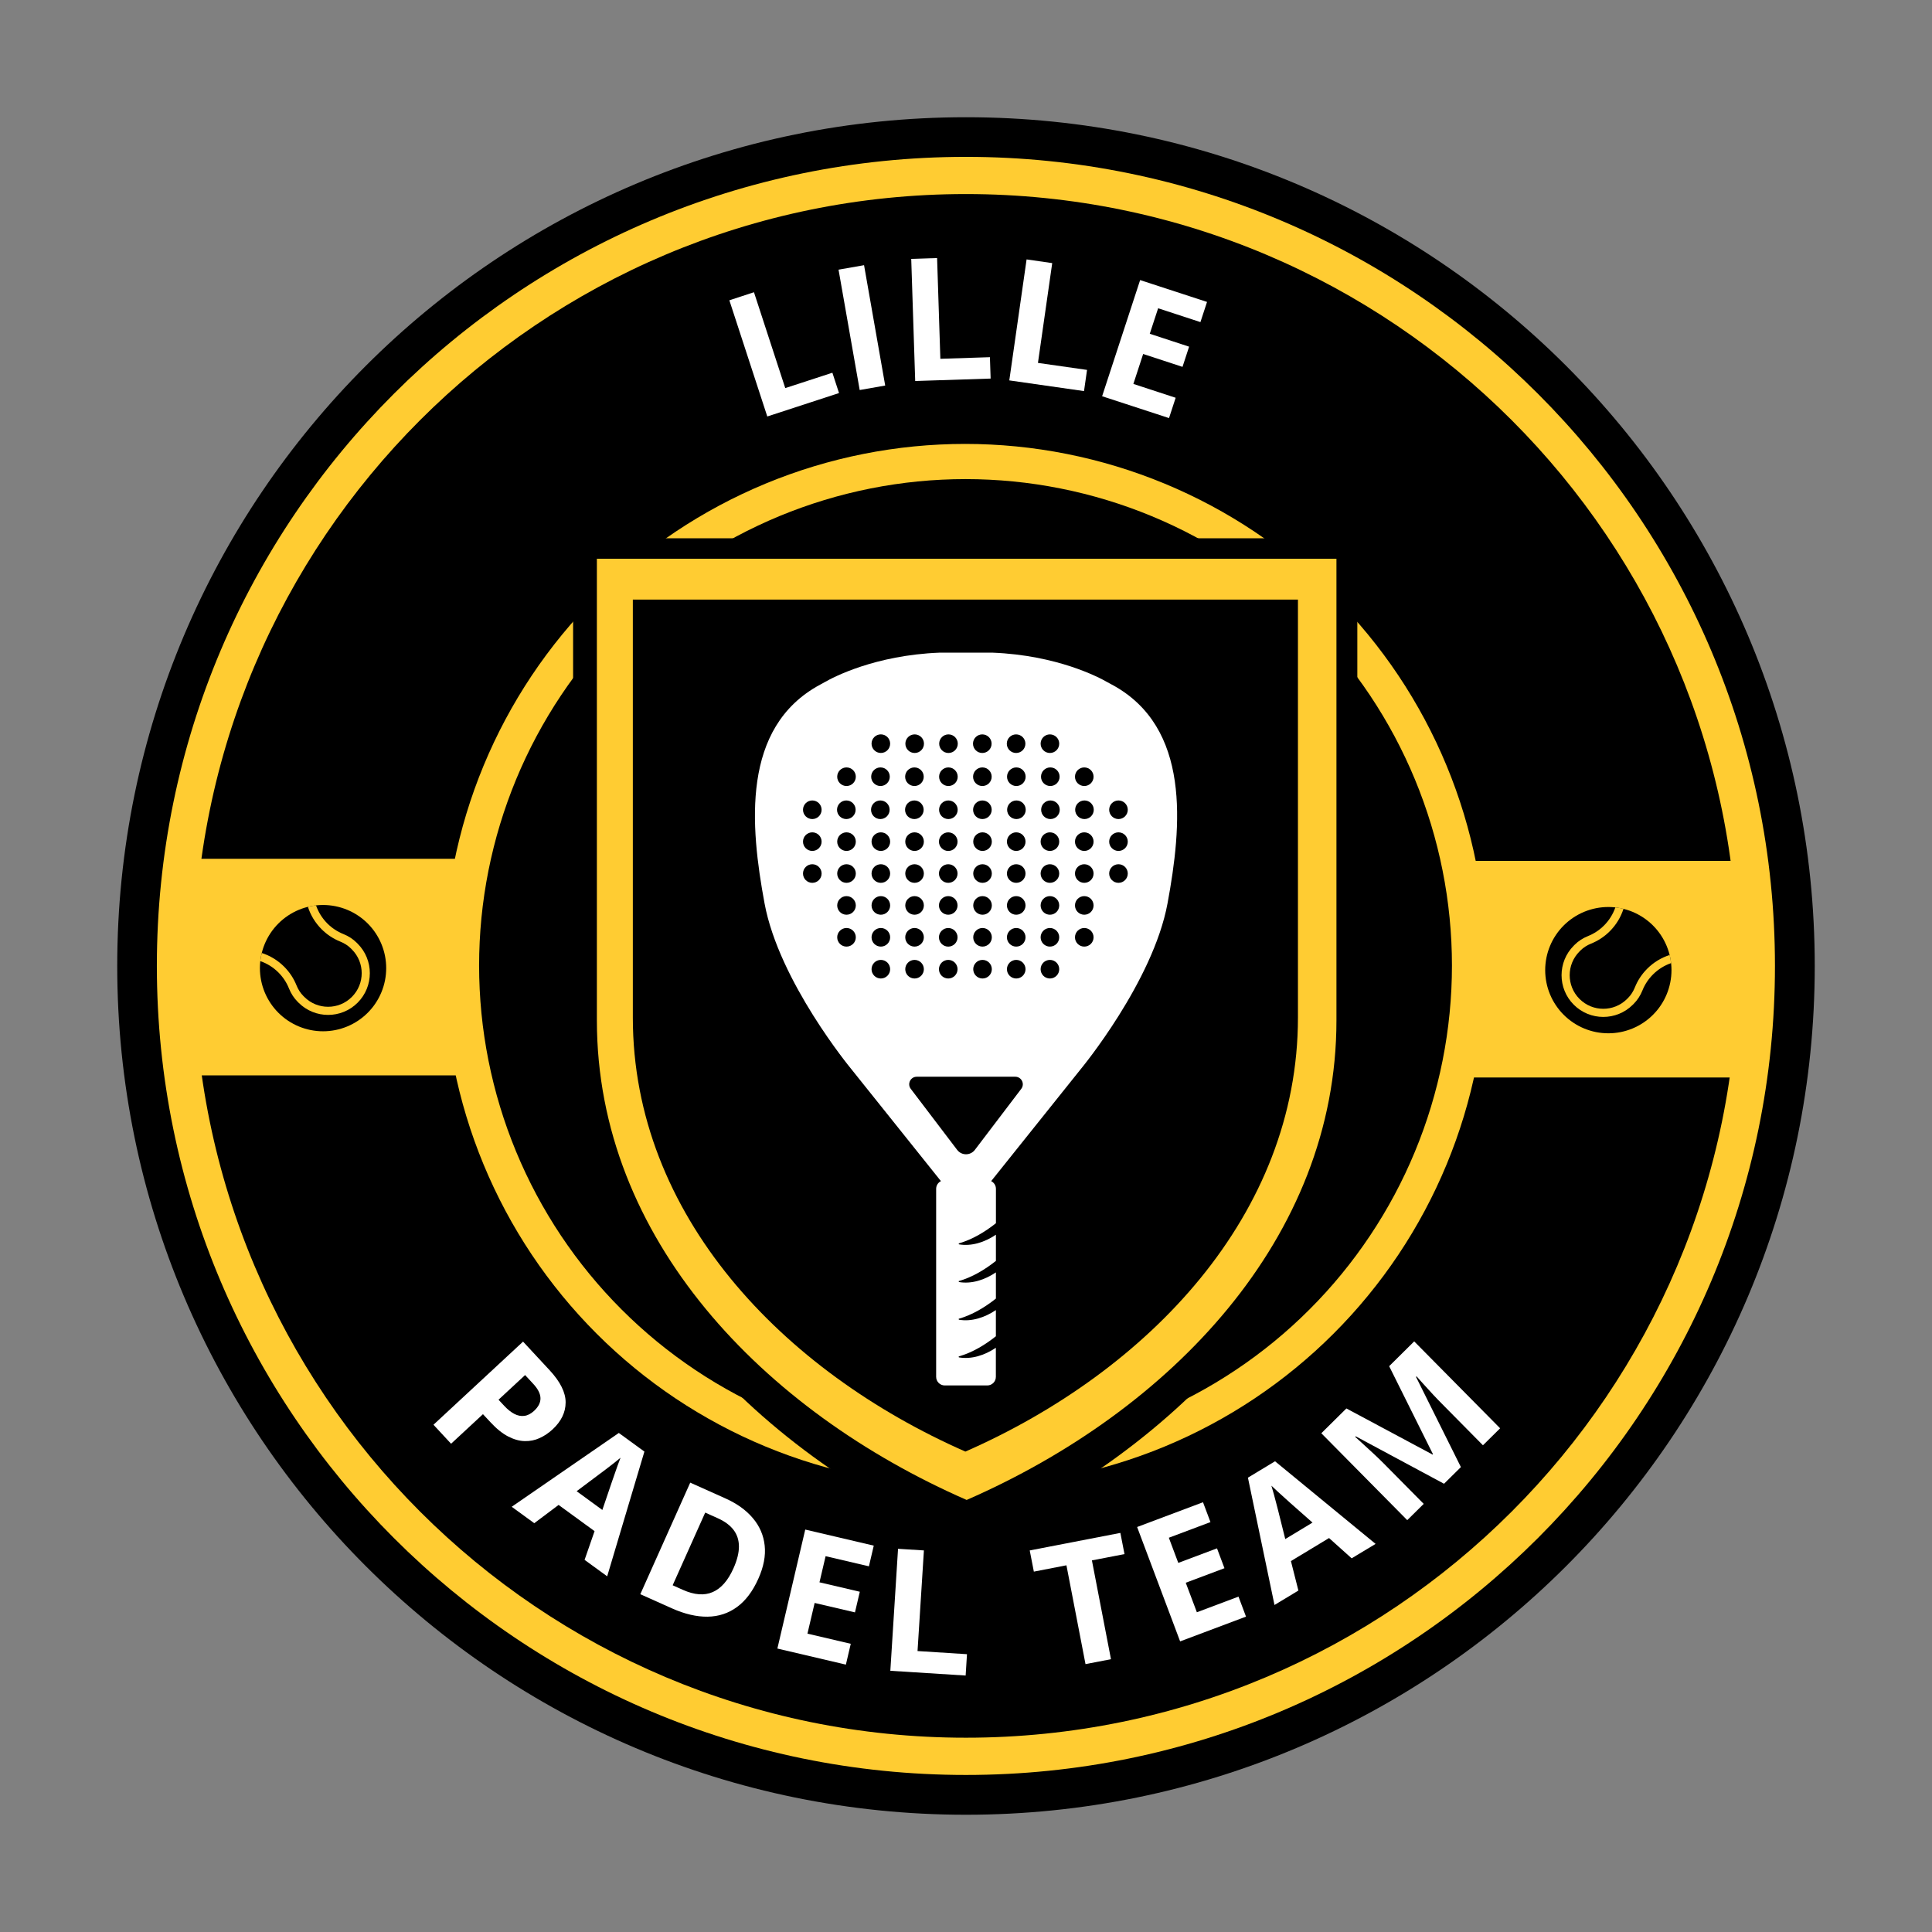
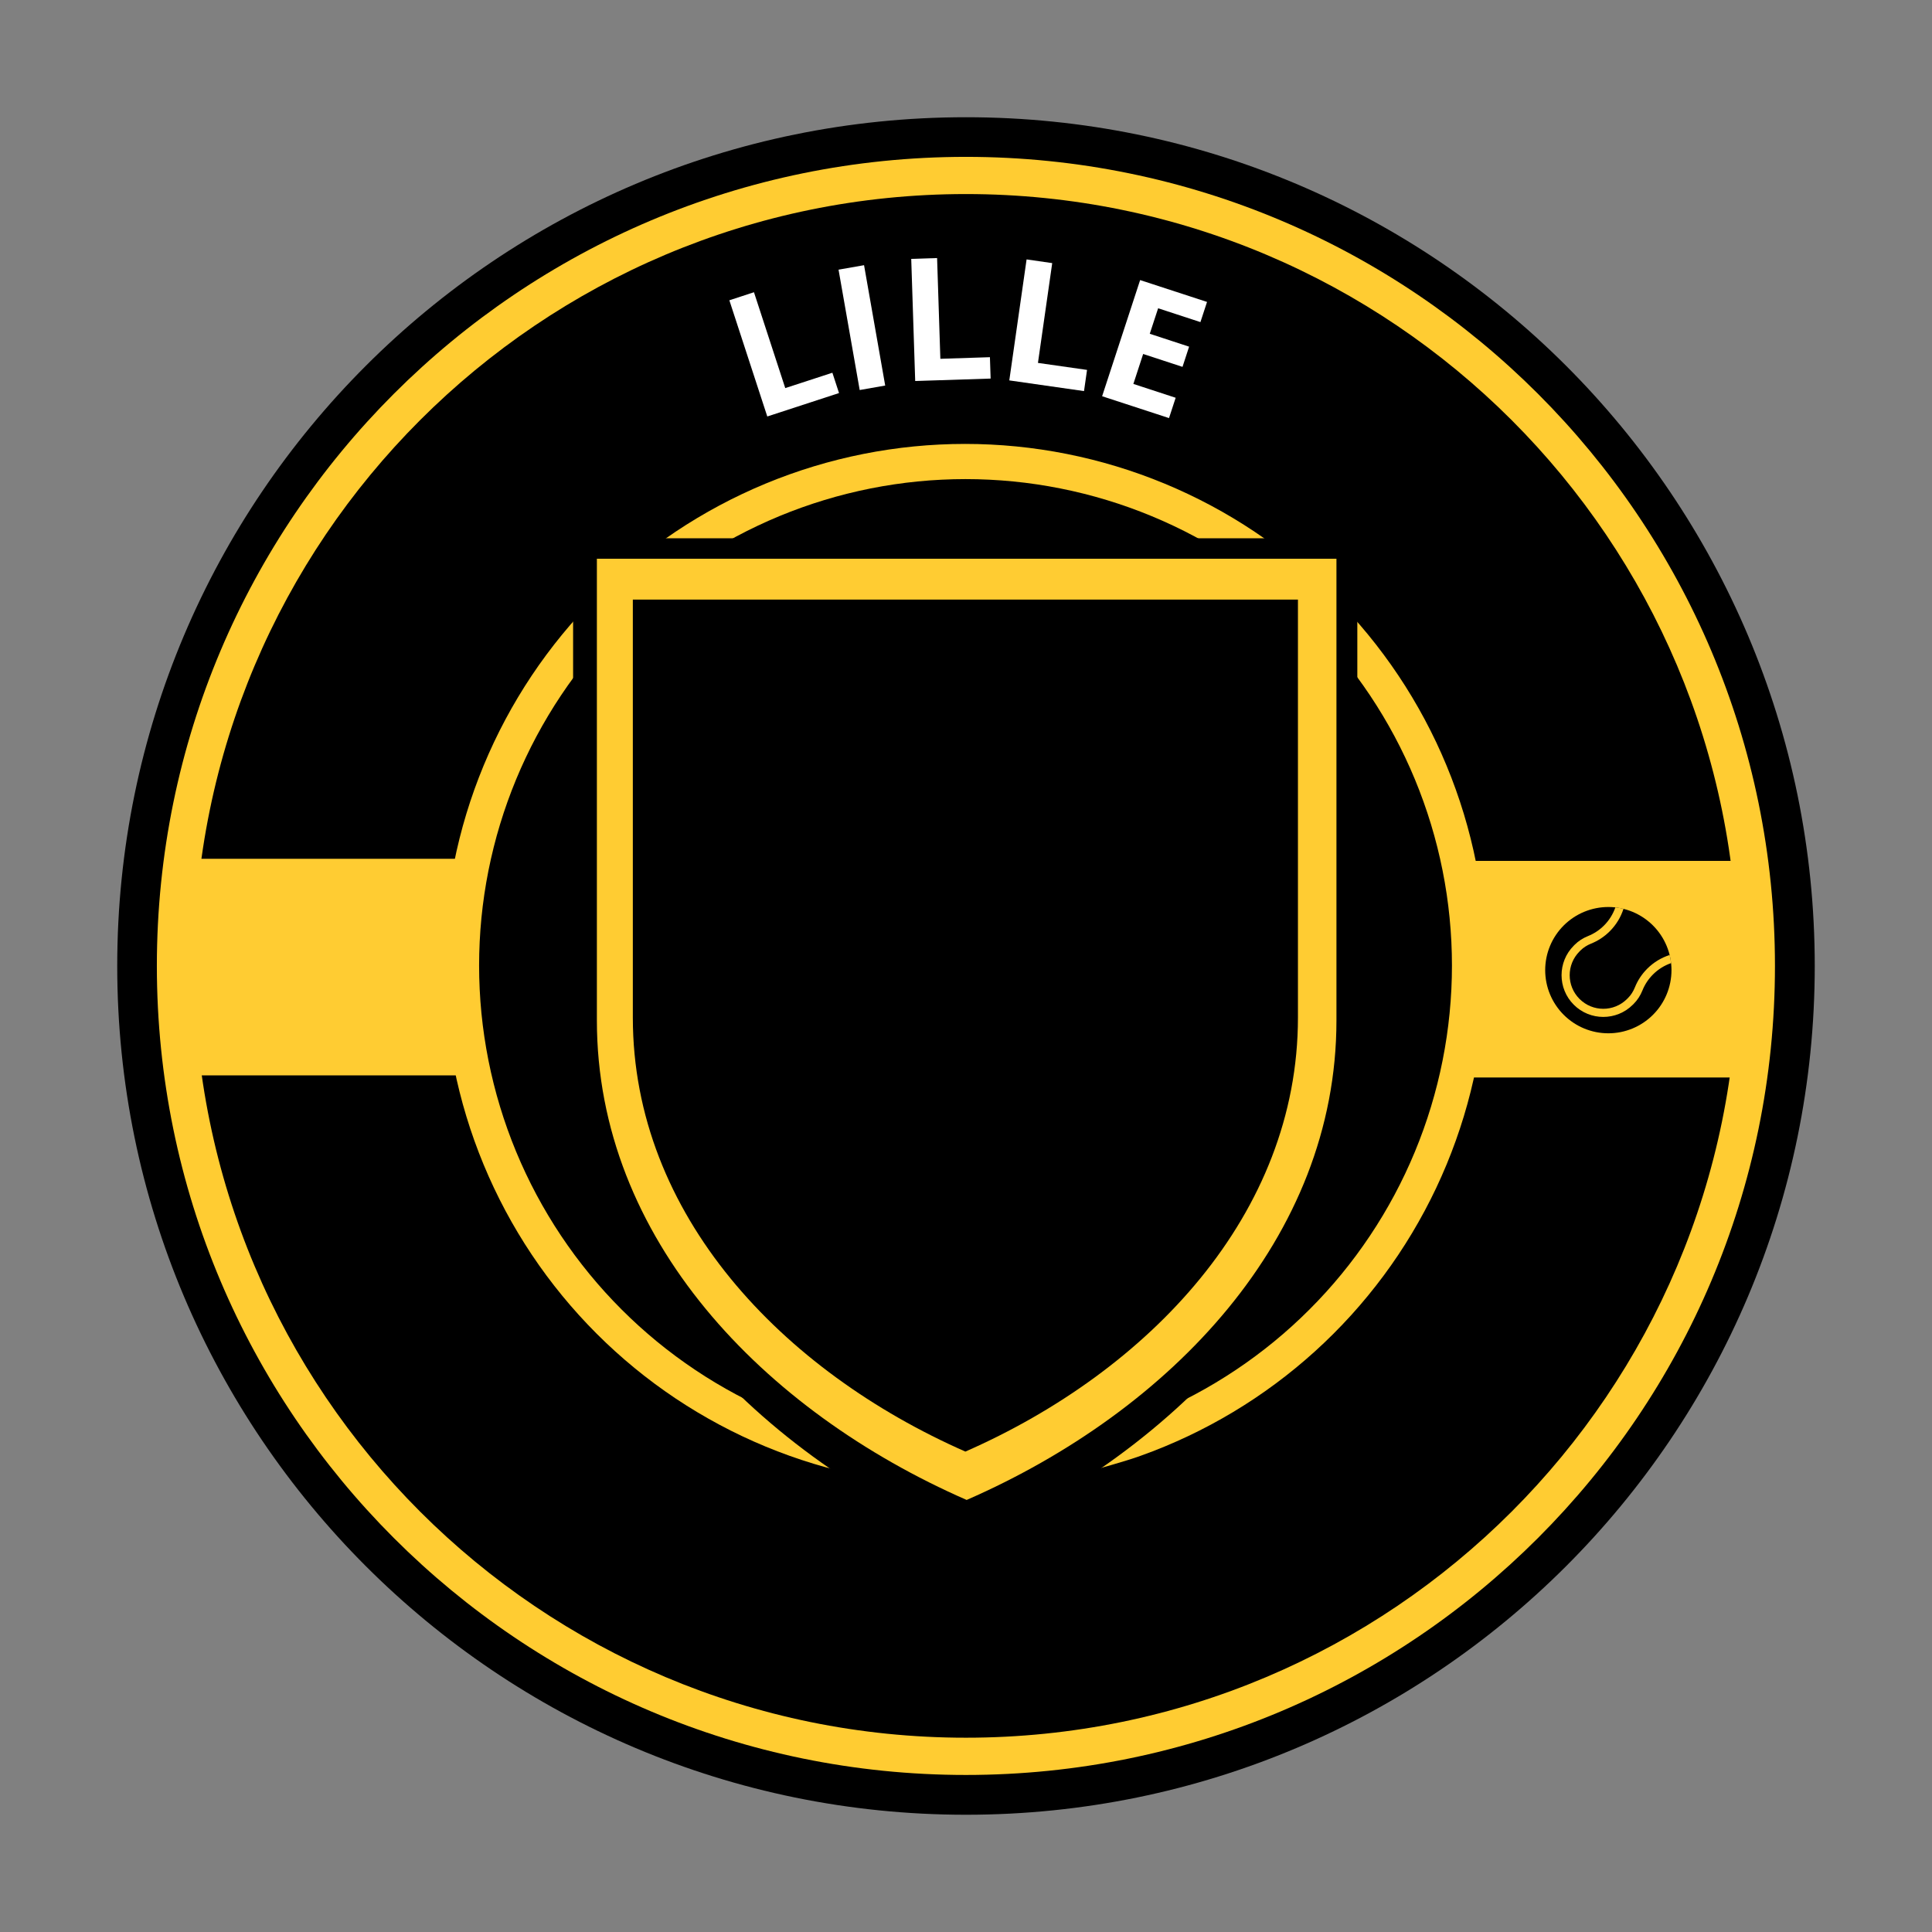
<svg xmlns="http://www.w3.org/2000/svg" width="1024" zoomAndPan="magnify" viewBox="0 0 768 768" height="1024" preserveAspectRatio="xMidYMid meet" version="1.2">
  <rect x="0" y="0" width="768" height="768" fill="#808080" stroke="none" />
  <defs>
    <clipPath id="65a52e2b65">
      <path d="M 46.602 46.602 L 721.602 46.602 L 721.602 721.602 L 46.602 721.602 Z M 46.602 46.602 " />
    </clipPath>
    <clipPath id="3f78a1b8ac">
      <path d="M 227.812 213.594 L 539.559 213.594 L 539.559 614 L 227.812 614 Z M 227.812 213.594 " />
    </clipPath>
    <clipPath id="f203888496">
      <path d="M 237.27 222 L 531.254 222 L 531.254 596.625 L 237.27 596.625 Z M 237.27 222 " />
    </clipPath>
    <clipPath id="cefb369ad4">
      <path d="M 251.562 238.008 L 515.953 238.008 L 515.953 577.367 L 251.562 577.367 Z M 251.562 238.008 " />
    </clipPath>
    <clipPath id="655efcf9e2">
      <path d="M 71.602 341.379 L 185.711 341.379 L 185.711 427.473 L 71.602 427.473 Z M 71.602 341.379 " />
    </clipPath>
    <clipPath id="8a7c4476d0">
      <path d="M 0.602 0.379 L 114.711 0.379 L 114.711 86.473 L 0.602 86.473 Z M 0.602 0.379 " />
    </clipPath>
    <clipPath id="dbb698b57d">
      <rect x="0" width="115" y="0" height="87" />
    </clipPath>
    <clipPath id="63ec40188f">
      <path d="M 582.289 342.23 L 696.398 342.23 L 696.398 428.328 L 582.289 428.328 Z M 582.289 342.23 " />
    </clipPath>
    <clipPath id="f70b15799f">
      <path d="M 0.289 0.23 L 114.398 0.23 L 114.398 86.328 L 0.289 86.328 Z M 0.289 0.23 " />
    </clipPath>
    <clipPath id="4a1b0181e6">
      <rect x="0" width="115" y="0" height="87" />
    </clipPath>
    <clipPath id="5f45a8f3a0">
-       <path d="M 300 259.234 L 468 259.234 L 468 550.984 L 300 550.984 Z M 300 259.234 " />
-     </clipPath>
+       </clipPath>
    <clipPath id="a309e404c4">
      <path d="M 614.238 360.547 L 664.488 360.547 L 664.488 410.797 L 614.238 410.797 Z M 614.238 360.547 " />
    </clipPath>
    <clipPath id="b77c7f88f4">
      <path d="M 0.238 0.547 L 50.441 0.547 L 50.441 50.797 L 0.238 50.797 Z M 0.238 0.547 " />
    </clipPath>
    <clipPath id="0fb14cbafc">
      <path d="M 6 0.547 L 50.441 0.547 L 50.441 45 L 6 45 Z M 6 0.547 " />
    </clipPath>
    <clipPath id="e4aa2fb8cd">
      <rect x="0" width="51" y="0" height="51" />
    </clipPath>
    <clipPath id="6ee5a623b7">
      <path d="M 103.316 359.699 L 153.566 359.699 L 153.566 409.949 L 103.316 409.949 Z M 103.316 359.699 " />
    </clipPath>
    <clipPath id="0b2bafa0f8">
      <path d="M 0.316 0.746 L 50.566 0.746 L 50.566 50.949 L 0.316 50.949 Z M 0.316 0.746 " />
    </clipPath>
    <clipPath id="ef1ae66da5">
      <path d="M 0.316 0.746 L 45 0.746 L 45 45 L 0.316 45 Z M 0.316 0.746 " />
    </clipPath>
    <clipPath id="db45ce2b73">
      <rect x="0" width="51" y="0" height="51" />
    </clipPath>
    <clipPath id="26575c1c78">
      <rect x="0" width="216" y="0" height="111" />
    </clipPath>
    <clipPath id="10f939b150">
-       <rect x="0" width="463" y="0" height="176" />
-     </clipPath>
+       </clipPath>
  </defs>
  <g id="47d9514a8c">
    <g clip-rule="nonzero" clip-path="url(#65a52e2b65)">
      <path style=" stroke:none;fill-rule:nonzero;fill:#000000;fill-opacity:1;" d="M 383.996 46.602 C 197.652 46.602 46.602 197.652 46.602 383.996 C 46.602 570.328 197.652 721.391 383.996 721.391 C 570.328 721.391 721.391 570.328 721.391 383.996 C 721.391 197.652 570.328 46.602 383.996 46.602 " />
    </g>
    <path style=" stroke:none;fill-rule:nonzero;fill:#ffcc32;fill-opacity:1;" d="M 383.965 62.355 C 206.348 62.355 62.355 206.348 62.355 383.965 C 62.355 561.582 206.348 705.574 383.965 705.574 C 561.582 705.574 705.574 561.582 705.574 383.965 C 705.574 206.348 561.582 62.355 383.965 62.355 " />
    <path style=" stroke:none;fill-rule:nonzero;fill:#000000;fill-opacity:1;" d="M 383.953 77.141 C 214.508 77.141 77.141 214.508 77.141 383.953 C 77.141 553.402 214.508 690.766 383.953 690.766 C 553.402 690.766 690.766 553.402 690.766 383.953 C 690.766 214.508 553.402 77.141 383.953 77.141 " />
-     <path style=" stroke:none;fill-rule:nonzero;fill:#ffcc32;fill-opacity:1;" d="M 383.637 176.465 C 380.246 176.465 376.855 176.547 373.469 176.715 C 370.082 176.879 366.703 177.129 363.328 177.461 C 359.953 177.793 356.59 178.207 353.238 178.707 C 349.883 179.203 346.543 179.781 343.219 180.445 C 339.895 181.105 336.586 181.848 333.297 182.672 C 330.008 183.496 326.742 184.398 323.496 185.383 C 320.254 186.367 317.035 187.434 313.84 188.574 C 310.648 189.715 307.488 190.938 304.355 192.234 C 301.223 193.531 298.121 194.906 295.059 196.355 C 291.992 197.805 288.965 199.328 285.977 200.926 C 282.984 202.523 280.035 204.195 277.129 205.938 C 274.219 207.68 271.355 209.496 268.535 211.379 C 265.719 213.262 262.945 215.215 260.223 217.234 C 257.5 219.254 254.828 221.34 252.207 223.488 C 249.586 225.641 247.02 227.855 244.508 230.133 C 241.996 232.406 239.539 234.746 237.145 237.145 C 234.746 239.539 232.406 241.996 230.133 244.508 C 227.855 247.02 225.641 249.586 223.488 252.207 C 221.34 254.828 219.254 257.5 217.234 260.223 C 215.215 262.945 213.262 265.719 211.379 268.535 C 209.496 271.355 207.68 274.219 205.938 277.129 C 204.195 280.035 202.523 282.984 200.926 285.977 C 199.328 288.965 197.805 291.992 196.355 295.059 C 194.906 298.125 193.531 301.223 192.234 304.355 C 190.938 307.488 189.715 310.648 188.574 313.84 C 187.43 317.035 186.367 320.254 185.383 323.496 C 184.398 326.742 183.496 330.008 182.672 333.297 C 181.848 336.586 181.105 339.895 180.445 343.219 C 179.781 346.543 179.203 349.883 178.707 353.238 C 178.207 356.59 177.793 359.953 177.461 363.328 C 177.129 366.703 176.879 370.082 176.715 373.469 C 176.547 376.855 176.465 380.246 176.465 383.637 C 176.465 387.027 176.547 390.414 176.715 393.801 C 176.879 397.188 177.129 400.566 177.461 403.941 C 177.793 407.316 178.207 410.68 178.707 414.035 C 179.203 417.387 179.781 420.727 180.445 424.055 C 181.105 427.379 181.848 430.684 182.672 433.973 C 183.496 437.262 184.398 440.531 185.383 443.773 C 186.367 447.02 187.43 450.238 188.574 453.43 C 189.715 456.621 190.938 459.785 192.234 462.918 C 193.531 466.051 194.906 469.148 196.355 472.215 C 197.805 475.277 199.328 478.305 200.926 481.297 C 202.523 484.285 204.195 487.234 205.938 490.145 C 207.68 493.051 209.496 495.914 211.379 498.734 C 213.262 501.555 215.215 504.324 217.234 507.047 C 219.254 509.77 221.34 512.441 223.488 515.062 C 225.641 517.684 227.855 520.25 230.133 522.766 C 232.406 525.277 234.746 527.73 237.145 530.129 C 239.539 532.527 241.996 534.863 244.508 537.141 C 247.02 539.418 249.586 541.629 252.207 543.781 C 254.828 545.934 257.5 548.02 260.223 550.039 C 262.945 552.059 265.719 554.008 268.535 555.895 C 271.355 557.777 274.219 559.59 277.129 561.332 C 280.035 563.074 282.984 564.746 285.977 566.344 C 288.965 567.941 291.992 569.469 295.059 570.918 C 298.121 572.367 301.223 573.738 304.355 575.039 C 307.488 576.336 310.648 577.555 313.84 578.695 C 317.035 579.84 320.254 580.902 323.496 581.887 C 326.742 582.871 330.008 583.773 333.297 584.598 C 336.586 585.422 339.895 586.164 343.219 586.828 C 346.543 587.488 349.883 588.066 353.238 588.566 C 356.59 589.062 359.953 589.477 363.328 589.809 C 366.703 590.141 370.082 590.391 373.469 590.559 C 376.855 590.723 380.246 590.809 383.637 590.809 C 387.027 590.809 390.414 590.723 393.801 590.559 C 397.188 590.391 400.566 590.141 403.941 589.809 C 407.316 589.477 410.68 589.062 414.035 588.566 C 417.387 588.066 420.727 587.488 424.051 586.828 C 427.379 586.164 430.684 585.422 433.973 584.598 C 437.262 583.773 440.531 582.871 443.773 581.887 C 447.02 580.902 450.238 579.84 453.43 578.695 C 456.621 577.555 459.785 576.336 462.918 575.039 C 466.051 573.738 469.148 572.367 472.215 570.918 C 475.277 569.469 478.305 567.941 481.297 566.344 C 484.285 564.746 487.234 563.074 490.145 561.332 C 493.051 559.59 495.914 557.777 498.734 555.895 C 501.555 554.008 504.324 552.059 507.047 550.039 C 509.77 548.02 512.441 545.934 515.062 543.781 C 517.684 541.629 520.25 539.418 522.766 537.141 C 525.277 534.863 527.73 532.527 530.129 530.129 C 532.527 527.73 534.863 525.277 537.141 522.766 C 539.418 520.25 541.629 517.684 543.781 515.062 C 545.934 512.441 548.02 509.77 550.039 507.047 C 552.059 504.324 554.008 501.555 555.895 498.734 C 557.777 495.914 559.59 493.051 561.332 490.145 C 563.074 487.234 564.746 484.285 566.344 481.297 C 567.941 478.305 569.469 475.277 570.918 472.215 C 572.367 469.148 573.738 466.051 575.039 462.918 C 576.336 459.785 577.555 456.621 578.695 453.43 C 579.84 450.238 580.902 447.02 581.887 443.773 C 582.871 440.531 583.773 437.262 584.598 433.973 C 585.422 430.684 586.164 427.379 586.828 424.055 C 587.488 420.727 588.066 417.387 588.566 414.035 C 589.062 410.68 589.477 407.316 589.809 403.941 C 590.141 400.566 590.391 397.188 590.559 393.801 C 590.723 390.414 590.809 387.027 590.809 383.637 C 590.809 380.246 590.723 376.855 590.559 373.469 C 590.391 370.082 590.141 366.703 589.809 363.328 C 589.477 359.953 589.062 356.59 588.566 353.238 C 588.066 349.883 587.488 346.543 586.828 343.219 C 586.164 339.895 585.422 336.586 584.598 333.297 C 583.773 330.008 582.871 326.742 581.887 323.496 C 580.902 320.254 579.84 317.035 578.695 313.84 C 577.555 310.648 576.336 307.488 575.035 304.355 C 573.738 301.223 572.367 298.121 570.918 295.059 C 569.465 291.992 567.941 288.965 566.344 285.977 C 564.746 282.984 563.074 280.035 561.332 277.129 C 559.59 274.219 557.777 271.355 555.891 268.535 C 554.008 265.719 552.059 262.945 550.035 260.223 C 548.016 257.5 545.934 254.828 543.781 252.207 C 541.629 249.586 539.418 247.02 537.141 244.508 C 534.863 241.996 532.523 239.539 530.129 237.145 C 527.73 234.746 525.277 232.406 522.762 230.133 C 520.25 227.855 517.684 225.641 515.062 223.488 C 512.441 221.34 509.77 219.254 507.047 217.234 C 504.324 215.215 501.555 213.262 498.734 211.379 C 495.914 209.496 493.051 207.68 490.145 205.938 C 487.234 204.195 484.285 202.523 481.297 200.926 C 478.305 199.328 475.277 197.805 472.211 196.355 C 469.148 194.906 466.047 193.531 462.918 192.234 C 459.785 190.938 456.621 189.715 453.43 188.574 C 450.238 187.43 447.02 186.367 443.773 185.383 C 440.531 184.398 437.262 183.496 433.973 182.672 C 430.684 181.848 427.379 181.105 424.051 180.445 C 420.727 179.781 417.387 179.203 414.035 178.707 C 410.68 178.207 407.316 177.793 403.941 177.461 C 400.566 177.129 397.188 176.879 393.801 176.715 C 390.414 176.547 387.027 176.465 383.637 176.465 " />
+     <path style=" stroke:none;fill-rule:nonzero;fill:#ffcc32;fill-opacity:1;" d="M 383.637 176.465 C 380.246 176.465 376.855 176.547 373.469 176.715 C 370.082 176.879 366.703 177.129 363.328 177.461 C 359.953 177.793 356.59 178.207 353.238 178.707 C 349.883 179.203 346.543 179.781 343.219 180.445 C 339.895 181.105 336.586 181.848 333.297 182.672 C 330.008 183.496 326.742 184.398 323.496 185.383 C 320.254 186.367 317.035 187.434 313.84 188.574 C 310.648 189.715 307.488 190.938 304.355 192.234 C 301.223 193.531 298.121 194.906 295.059 196.355 C 291.992 197.805 288.965 199.328 285.977 200.926 C 282.984 202.523 280.035 204.195 277.129 205.938 C 274.219 207.68 271.355 209.496 268.535 211.379 C 265.719 213.262 262.945 215.215 260.223 217.234 C 257.5 219.254 254.828 221.34 252.207 223.488 C 249.586 225.641 247.02 227.855 244.508 230.133 C 241.996 232.406 239.539 234.746 237.145 237.145 C 234.746 239.539 232.406 241.996 230.133 244.508 C 227.855 247.02 225.641 249.586 223.488 252.207 C 221.34 254.828 219.254 257.5 217.234 260.223 C 215.215 262.945 213.262 265.719 211.379 268.535 C 209.496 271.355 207.68 274.219 205.938 277.129 C 204.195 280.035 202.523 282.984 200.926 285.977 C 199.328 288.965 197.805 291.992 196.355 295.059 C 194.906 298.125 193.531 301.223 192.234 304.355 C 190.938 307.488 189.715 310.648 188.574 313.84 C 187.43 317.035 186.367 320.254 185.383 323.496 C 184.398 326.742 183.496 330.008 182.672 333.297 C 181.848 336.586 181.105 339.895 180.445 343.219 C 179.781 346.543 179.203 349.883 178.707 353.238 C 178.207 356.59 177.793 359.953 177.461 363.328 C 177.129 366.703 176.879 370.082 176.715 373.469 C 176.547 376.855 176.465 380.246 176.465 383.637 C 176.465 387.027 176.547 390.414 176.715 393.801 C 176.879 397.188 177.129 400.566 177.461 403.941 C 177.793 407.316 178.207 410.68 178.707 414.035 C 179.203 417.387 179.781 420.727 180.445 424.055 C 181.105 427.379 181.848 430.684 182.672 433.973 C 183.496 437.262 184.398 440.531 185.383 443.773 C 186.367 447.02 187.43 450.238 188.574 453.43 C 189.715 456.621 190.938 459.785 192.234 462.918 C 193.531 466.051 194.906 469.148 196.355 472.215 C 197.805 475.277 199.328 478.305 200.926 481.297 C 202.523 484.285 204.195 487.234 205.938 490.145 C 207.68 493.051 209.496 495.914 211.379 498.734 C 213.262 501.555 215.215 504.324 217.234 507.047 C 219.254 509.77 221.34 512.441 223.488 515.062 C 225.641 517.684 227.855 520.25 230.133 522.766 C 232.406 525.277 234.746 527.73 237.145 530.129 C 239.539 532.527 241.996 534.863 244.508 537.141 C 247.02 539.418 249.586 541.629 252.207 543.781 C 254.828 545.934 257.5 548.02 260.223 550.039 C 262.945 552.059 265.719 554.008 268.535 555.895 C 271.355 557.777 274.219 559.59 277.129 561.332 C 280.035 563.074 282.984 564.746 285.977 566.344 C 288.965 567.941 291.992 569.469 295.059 570.918 C 298.121 572.367 301.223 573.738 304.355 575.039 C 307.488 576.336 310.648 577.555 313.84 578.695 C 317.035 579.84 320.254 580.902 323.496 581.887 C 326.742 582.871 330.008 583.773 333.297 584.598 C 336.586 585.422 339.895 586.164 343.219 586.828 C 346.543 587.488 349.883 588.066 353.238 588.566 C 356.59 589.062 359.953 589.477 363.328 589.809 C 366.703 590.141 370.082 590.391 373.469 590.559 C 376.855 590.723 380.246 590.809 383.637 590.809 C 387.027 590.809 390.414 590.723 393.801 590.559 C 397.188 590.391 400.566 590.141 403.941 589.809 C 407.316 589.477 410.68 589.062 414.035 588.566 C 417.387 588.066 420.727 587.488 424.051 586.828 C 427.379 586.164 430.684 585.422 433.973 584.598 C 447.02 580.902 450.238 579.84 453.43 578.695 C 456.621 577.555 459.785 576.336 462.918 575.039 C 466.051 573.738 469.148 572.367 472.215 570.918 C 475.277 569.469 478.305 567.941 481.297 566.344 C 484.285 564.746 487.234 563.074 490.145 561.332 C 493.051 559.59 495.914 557.777 498.734 555.895 C 501.555 554.008 504.324 552.059 507.047 550.039 C 509.77 548.02 512.441 545.934 515.062 543.781 C 517.684 541.629 520.25 539.418 522.766 537.141 C 525.277 534.863 527.73 532.527 530.129 530.129 C 532.527 527.73 534.863 525.277 537.141 522.766 C 539.418 520.25 541.629 517.684 543.781 515.062 C 545.934 512.441 548.02 509.77 550.039 507.047 C 552.059 504.324 554.008 501.555 555.895 498.734 C 557.777 495.914 559.59 493.051 561.332 490.145 C 563.074 487.234 564.746 484.285 566.344 481.297 C 567.941 478.305 569.469 475.277 570.918 472.215 C 572.367 469.148 573.738 466.051 575.039 462.918 C 576.336 459.785 577.555 456.621 578.695 453.43 C 579.84 450.238 580.902 447.02 581.887 443.773 C 582.871 440.531 583.773 437.262 584.598 433.973 C 585.422 430.684 586.164 427.379 586.828 424.055 C 587.488 420.727 588.066 417.387 588.566 414.035 C 589.062 410.68 589.477 407.316 589.809 403.941 C 590.141 400.566 590.391 397.188 590.559 393.801 C 590.723 390.414 590.809 387.027 590.809 383.637 C 590.809 380.246 590.723 376.855 590.559 373.469 C 590.391 370.082 590.141 366.703 589.809 363.328 C 589.477 359.953 589.062 356.59 588.566 353.238 C 588.066 349.883 587.488 346.543 586.828 343.219 C 586.164 339.895 585.422 336.586 584.598 333.297 C 583.773 330.008 582.871 326.742 581.887 323.496 C 580.902 320.254 579.84 317.035 578.695 313.84 C 577.555 310.648 576.336 307.488 575.035 304.355 C 573.738 301.223 572.367 298.121 570.918 295.059 C 569.465 291.992 567.941 288.965 566.344 285.977 C 564.746 282.984 563.074 280.035 561.332 277.129 C 559.59 274.219 557.777 271.355 555.891 268.535 C 554.008 265.719 552.059 262.945 550.035 260.223 C 548.016 257.5 545.934 254.828 543.781 252.207 C 541.629 249.586 539.418 247.02 537.141 244.508 C 534.863 241.996 532.523 239.539 530.129 237.145 C 527.73 234.746 525.277 232.406 522.762 230.133 C 520.25 227.855 517.684 225.641 515.062 223.488 C 512.441 221.34 509.77 219.254 507.047 217.234 C 504.324 215.215 501.555 213.262 498.734 211.379 C 495.914 209.496 493.051 207.68 490.145 205.938 C 487.234 204.195 484.285 202.523 481.297 200.926 C 478.305 199.328 475.277 197.805 472.211 196.355 C 469.148 194.906 466.047 193.531 462.918 192.234 C 459.785 190.938 456.621 189.715 453.43 188.574 C 450.238 187.43 447.02 186.367 443.773 185.383 C 440.531 184.398 437.262 183.496 433.973 182.672 C 430.684 181.848 427.379 181.105 424.051 180.445 C 420.727 179.781 417.387 179.203 414.035 178.707 C 410.68 178.207 407.316 177.793 403.941 177.461 C 400.566 177.129 397.188 176.879 393.801 176.715 C 390.414 176.547 387.027 176.465 383.637 176.465 " />
    <path style=" stroke:none;fill-rule:nonzero;fill:#000000;fill-opacity:1;" d="M 383.809 190.449 C 380.645 190.449 377.484 190.527 374.324 190.684 C 371.16 190.836 368.008 191.07 364.859 191.379 C 361.707 191.691 358.57 192.078 355.438 192.543 C 352.309 193.008 349.191 193.547 346.086 194.164 C 342.984 194.781 339.898 195.477 336.828 196.246 C 333.758 197.012 330.707 197.855 327.68 198.777 C 324.652 199.695 321.648 200.688 318.668 201.754 C 315.688 202.82 312.738 203.957 309.812 205.168 C 306.891 206.379 304 207.66 301.137 209.016 C 298.277 210.367 295.453 211.789 292.66 213.281 C 289.871 214.773 287.117 216.332 284.402 217.961 C 281.688 219.586 279.016 221.277 276.387 223.035 C 273.754 224.793 271.168 226.617 268.625 228.5 C 266.082 230.387 263.59 232.332 261.145 234.34 C 258.699 236.348 256.301 238.414 253.957 240.539 C 251.613 242.664 249.32 244.848 247.082 247.082 C 244.848 249.32 242.664 251.613 240.539 253.957 C 238.414 256.301 236.348 258.699 234.34 261.145 C 232.332 263.59 230.387 266.082 228.5 268.625 C 226.617 271.168 224.793 273.754 223.035 276.387 C 221.277 279.016 219.586 281.688 217.961 284.402 C 216.332 287.117 214.773 289.871 213.281 292.66 C 211.789 295.453 210.367 298.277 209.016 301.137 C 207.66 304 206.379 306.891 205.168 309.812 C 203.957 312.738 202.82 315.691 201.754 318.668 C 200.688 321.648 199.695 324.652 198.777 327.68 C 197.855 330.707 197.012 333.758 196.246 336.828 C 195.477 339.898 194.781 342.984 194.164 346.086 C 193.547 349.191 193.008 352.309 192.543 355.438 C 192.078 358.57 191.691 361.707 191.379 364.859 C 191.07 368.008 190.836 371.16 190.684 374.324 C 190.527 377.484 190.449 380.645 190.449 383.809 C 190.449 386.977 190.527 390.137 190.684 393.297 C 190.836 396.457 191.07 399.613 191.379 402.762 C 191.691 405.914 192.078 409.051 192.543 412.184 C 193.008 415.312 193.547 418.43 194.164 421.531 C 194.781 424.637 195.477 427.723 196.246 430.793 C 197.012 433.863 197.855 436.91 198.777 439.941 C 199.695 442.969 200.688 445.973 201.754 448.953 C 202.82 451.93 203.957 454.883 205.168 457.805 C 206.379 460.73 207.66 463.621 209.016 466.484 C 210.367 469.344 211.789 472.168 213.281 474.961 C 214.773 477.75 216.332 480.504 217.961 483.219 C 219.586 485.93 221.277 488.605 223.035 491.234 C 224.793 493.867 226.617 496.453 228.5 498.996 C 230.387 501.535 232.332 504.031 234.34 506.477 C 236.348 508.922 238.414 511.32 240.539 513.664 C 242.664 516.008 244.848 518.301 247.082 520.535 C 249.32 522.773 251.613 524.957 253.957 527.082 C 256.301 529.207 258.699 531.273 261.145 533.281 C 263.59 535.289 266.082 537.234 268.625 539.117 C 271.168 541.004 273.754 542.824 276.387 544.582 C 279.016 546.34 281.688 548.035 284.402 549.66 C 287.117 551.289 289.871 552.848 292.66 554.34 C 295.453 555.832 298.277 557.254 301.137 558.605 C 304 559.961 306.891 561.242 309.812 562.453 C 312.738 563.664 315.688 564.801 318.668 565.867 C 321.648 566.934 324.652 567.926 327.68 568.844 C 330.707 569.762 333.758 570.605 336.828 571.375 C 339.898 572.145 342.984 572.84 346.086 573.457 C 349.191 574.074 352.309 574.613 355.438 575.078 C 358.57 575.543 361.707 575.93 364.859 576.238 C 368.008 576.551 371.16 576.781 374.324 576.938 C 377.484 577.094 380.645 577.172 383.809 577.172 C 386.977 577.172 390.137 577.094 393.297 576.938 C 396.457 576.781 399.613 576.551 402.762 576.238 C 405.914 575.93 409.051 575.543 412.184 575.078 C 415.312 574.613 418.43 574.074 421.531 573.457 C 424.637 572.84 427.723 572.145 430.793 571.375 C 433.863 570.605 436.91 569.762 439.941 568.844 C 442.969 567.926 445.973 566.934 448.953 565.867 C 451.93 564.801 454.883 563.664 457.805 562.453 C 460.73 561.242 463.621 559.961 466.484 558.605 C 469.344 557.254 472.168 555.832 474.961 554.34 C 477.75 552.848 480.504 551.289 483.219 549.66 C 485.93 548.035 488.605 546.34 491.234 544.582 C 493.867 542.824 496.453 541.004 498.996 539.117 C 501.535 537.234 504.031 535.289 506.477 533.281 C 508.922 531.273 511.32 529.207 513.664 527.082 C 516.008 524.957 518.301 522.773 520.535 520.535 C 522.773 518.301 524.957 516.008 527.082 513.664 C 529.207 511.32 531.273 508.922 533.281 506.477 C 535.289 504.031 537.234 501.535 539.117 498.996 C 541.004 496.453 542.824 493.867 544.582 491.234 C 546.34 488.605 548.035 485.93 549.66 483.219 C 551.289 480.504 552.848 477.75 554.34 474.961 C 555.832 472.168 557.254 469.344 558.605 466.484 C 559.961 463.621 561.242 460.73 562.453 457.805 C 563.664 454.883 564.801 451.93 565.867 448.953 C 566.934 445.973 567.926 442.969 568.844 439.941 C 569.762 436.91 570.605 433.863 571.375 430.793 C 572.145 427.723 572.84 424.637 573.457 421.531 C 574.074 418.43 574.613 415.312 575.078 412.184 C 575.543 409.051 575.93 405.914 576.238 402.762 C 576.551 399.613 576.781 396.457 576.938 393.297 C 577.094 390.137 577.172 386.977 577.172 383.809 C 577.172 380.645 577.094 377.484 576.938 374.324 C 576.781 371.16 576.551 368.008 576.238 364.859 C 575.93 361.707 575.543 358.57 575.078 355.438 C 574.613 352.309 574.07 349.191 573.453 346.09 C 572.836 342.984 572.145 339.898 571.375 336.828 C 570.605 333.758 569.762 330.711 568.844 327.684 C 567.922 324.652 566.93 321.648 565.863 318.672 C 564.801 315.691 563.66 312.738 562.449 309.816 C 561.238 306.891 559.957 304 558.602 301.141 C 557.25 298.277 555.828 295.453 554.336 292.664 C 552.844 289.871 551.285 287.121 549.656 284.406 C 548.031 281.691 546.34 279.02 544.582 276.387 C 542.824 273.758 541 271.168 539.117 268.629 C 537.23 266.086 535.285 263.594 533.277 261.145 C 531.27 258.699 529.203 256.305 527.078 253.961 C 524.953 251.617 522.77 249.324 520.535 247.086 C 518.297 244.848 516.004 242.668 513.66 240.543 C 511.316 238.418 508.922 236.352 506.473 234.344 C 504.027 232.336 501.535 230.391 498.992 228.504 C 496.449 226.621 493.863 224.797 491.234 223.039 C 488.602 221.281 485.93 219.59 483.215 217.961 C 480.5 216.336 477.75 214.777 474.957 213.285 C 472.168 211.793 469.34 210.371 466.48 209.016 C 463.621 207.664 460.727 206.383 457.805 205.172 C 454.883 203.961 451.93 202.82 448.949 201.754 C 445.969 200.688 442.969 199.695 439.938 198.777 C 436.91 197.859 433.863 197.016 430.793 196.246 C 427.723 195.477 424.637 194.785 421.531 194.168 C 418.43 193.551 415.312 193.008 412.18 192.543 C 409.051 192.078 405.91 191.691 402.762 191.383 C 399.613 191.07 396.457 190.84 393.297 190.684 C 390.137 190.527 386.977 190.449 383.809 190.449 " />
    <g clip-rule="nonzero" clip-path="url(#3f78a1b8ac)">
      <path style=" stroke:none;fill-rule:nonzero;fill:#000000;fill-opacity:1;" d="M 539.559 213.984 L 539.559 410.055 C 539.559 502.523 469.68 575.867 383.688 613.723 C 297.941 575.938 227.816 502.719 227.816 410.055 L 227.816 213.984 L 539.559 213.984 " />
    </g>
    <g clip-rule="nonzero" clip-path="url(#f203888496)">
      <path style=" stroke:none;fill-rule:nonzero;fill:#ffcc32;fill-opacity:1;" d="M 531.258 222.109 L 531.258 405.629 C 531.258 492.176 465.352 560.832 384.262 596.254 C 303.406 560.895 237.27 492.359 237.27 405.629 L 237.27 222.109 L 531.258 222.109 " />
    </g>
    <g clip-rule="nonzero" clip-path="url(#cefb369ad4)">
      <path style=" stroke:none;fill-rule:nonzero;fill:#000000;fill-opacity:1;" d="M 515.953 238.348 L 515.953 404.477 C 515.953 482.812 456.68 544.965 383.758 577.027 C 311.031 545.027 251.562 482.977 251.562 404.477 L 251.562 238.348 L 515.953 238.348 " />
    </g>
    <g clip-rule="nonzero" clip-path="url(#655efcf9e2)">
      <g transform="matrix(1,0,0,1,71,341)">
        <g clip-path="url(#dbb698b57d)">
          <g clip-rule="nonzero" clip-path="url(#8a7c4476d0)">
            <path style=" stroke:none;fill-rule:nonzero;fill:#ffcc32;fill-opacity:1;" d="M 0.602 0.379 L 114.609 0.379 L 114.609 86.473 L 0.602 86.473 Z M 0.602 0.379 " />
          </g>
        </g>
      </g>
    </g>
    <g clip-rule="nonzero" clip-path="url(#63ec40188f)">
      <g transform="matrix(1,0,0,1,582,342)">
        <g clip-path="url(#4a1b0181e6)">
          <g clip-rule="nonzero" clip-path="url(#f70b15799f)">
            <path style=" stroke:none;fill-rule:nonzero;fill:#ffcc32;fill-opacity:1;" d="M 0.289 0.23 L 114.297 0.23 L 114.297 86.328 L 0.289 86.328 Z M 0.289 0.23 " />
          </g>
        </g>
      </g>
    </g>
    <g clip-rule="nonzero" clip-path="url(#5f45a8f3a0)">
      <path style=" stroke:none;fill-rule:nonzero;fill:#ffffff;fill-opacity:1;" d="M 442.023 272.176 C 441.398 271.84 440.781 271.508 440.168 271.16 C 436.785 269.211 420.23 260.465 394.543 259.441 L 373.461 259.441 C 347.777 260.465 331.223 269.211 327.836 271.16 C 327.227 271.508 326.605 271.84 325.984 272.176 C 294.562 289.125 298.227 328.391 303.922 359.113 C 309.68 390.223 338.258 424.793 338.258 424.793 L 374.039 469.516 C 372.91 470.074 372.133 471.234 372.133 472.582 L 372.133 547.316 C 372.133 549.207 373.672 550.738 375.555 550.738 L 392.449 550.738 C 394.344 550.738 395.871 549.207 395.871 547.316 L 395.871 535.758 C 391.387 538.781 386.121 540.441 381.164 539.582 C 381.164 539.582 381.078 539.227 381.078 539.227 C 386.539 537.645 391.434 534.703 395.879 531.184 L 395.879 520.777 C 391.391 523.801 386.129 525.461 381.168 524.605 C 381.168 524.605 381.082 524.25 381.082 524.25 C 386.543 522.664 391.441 519.727 395.887 516.207 L 395.887 505.797 C 391.398 508.824 386.133 510.48 381.176 509.625 C 381.176 509.625 381.09 509.27 381.09 509.27 C 386.551 507.684 391.445 504.746 395.891 501.227 L 395.891 490.82 C 391.402 493.844 386.141 495.504 381.18 494.645 C 381.18 494.645 381.094 494.289 381.094 494.289 C 386.555 492.703 391.453 489.766 395.898 486.246 L 395.898 472.582 C 395.898 471.234 395.125 470.074 394 469.516 L 429.773 424.793 C 429.773 424.793 458.352 390.223 464.109 359.113 C 469.805 328.391 473.469 289.125 442.047 272.176 Z M 322.902 350.941 C 320.867 350.941 319.207 349.289 319.207 347.242 C 319.207 345.199 320.859 343.547 322.902 343.547 C 324.949 343.547 326.602 345.199 326.602 347.242 C 326.602 349.289 324.949 350.941 322.902 350.941 Z M 322.902 338.262 C 320.867 338.262 319.207 336.609 319.207 334.566 C 319.207 332.52 320.859 330.867 322.902 330.867 C 324.949 330.867 326.602 332.52 326.602 334.566 C 326.602 336.609 324.949 338.262 322.902 338.262 Z M 322.902 325.59 C 320.867 325.59 319.207 323.938 319.207 321.895 C 319.207 319.852 320.859 318.195 322.902 318.195 C 324.949 318.195 326.602 319.852 326.602 321.895 C 326.602 323.938 324.949 325.59 322.902 325.59 Z M 431.016 305.059 C 433.055 305.059 434.715 306.711 434.715 308.758 C 434.715 310.801 433.062 312.453 431.016 312.453 C 428.973 312.453 427.32 310.801 427.32 308.758 C 427.32 306.711 428.973 305.059 431.016 305.059 Z M 417.359 291.93 C 419.398 291.93 421.059 293.582 421.059 295.625 C 421.059 297.672 419.406 299.324 417.359 299.324 C 415.316 299.324 413.664 297.672 413.664 295.625 C 413.664 293.582 415.316 291.93 417.359 291.93 Z M 421.211 308.758 C 421.211 310.797 419.559 312.453 417.512 312.453 C 415.469 312.453 413.816 310.801 413.816 308.758 C 413.816 306.711 415.469 305.059 417.512 305.059 C 419.559 305.059 421.211 306.711 421.211 308.758 Z M 403.918 291.93 C 405.957 291.93 407.613 293.582 407.613 295.625 C 407.613 297.672 405.961 299.324 403.918 299.324 C 401.871 299.324 400.219 297.672 400.219 295.625 C 400.219 293.582 401.871 291.93 403.918 291.93 Z M 407.707 308.758 C 407.707 310.797 406.055 312.453 404.008 312.453 C 401.965 312.453 400.312 310.801 400.312 308.758 C 400.312 306.711 401.965 305.059 404.008 305.059 C 406.055 305.059 407.707 306.711 407.707 308.758 Z M 390.57 376.289 C 388.535 376.289 386.875 374.637 386.875 372.594 C 386.875 370.547 388.527 368.895 390.57 368.895 C 392.617 368.895 394.27 370.547 394.27 372.594 C 394.27 374.637 392.617 376.289 390.57 376.289 Z M 394.27 385.27 C 394.27 387.309 392.617 388.969 390.57 388.969 C 388.527 388.969 386.875 387.316 386.875 385.27 C 386.875 383.227 388.527 381.574 390.57 381.574 C 392.617 381.574 394.27 383.227 394.27 385.27 Z M 390.57 363.617 C 388.535 363.617 386.875 361.965 386.875 359.922 C 386.875 357.875 388.527 356.223 390.57 356.223 C 392.617 356.223 394.27 357.875 394.27 359.922 C 394.27 361.965 392.617 363.617 390.57 363.617 Z M 390.57 350.941 C 388.535 350.941 386.875 349.289 386.875 347.242 C 386.875 345.199 388.527 343.547 390.57 343.547 C 392.617 343.547 394.27 345.199 394.27 347.242 C 394.27 349.289 392.617 350.941 390.57 350.941 Z M 390.57 338.262 C 388.535 338.262 386.875 336.609 386.875 334.566 C 386.875 332.52 388.527 330.867 390.57 330.867 C 392.617 330.867 394.27 332.52 394.27 334.566 C 394.27 336.609 392.617 338.262 390.57 338.262 Z M 390.516 325.59 C 388.477 325.59 386.82 323.938 386.82 321.895 C 386.82 319.852 388.473 318.195 390.516 318.195 C 392.562 318.195 394.215 319.852 394.215 321.895 C 394.215 323.938 392.562 325.59 390.516 325.59 Z M 390.512 312.453 C 388.473 312.453 386.812 310.801 386.812 308.758 C 386.812 306.711 388.465 305.059 390.512 305.059 C 392.555 305.059 394.207 306.711 394.207 308.758 C 394.207 310.801 392.555 312.453 390.512 312.453 Z M 390.48 291.93 C 392.52 291.93 394.176 293.582 394.176 295.625 C 394.176 297.672 392.523 299.324 390.48 299.324 C 388.434 299.324 386.781 297.672 386.781 295.625 C 386.781 293.582 388.434 291.93 390.48 291.93 Z M 377.035 291.93 C 379.074 291.93 380.734 293.582 380.734 295.625 C 380.734 297.672 379.082 299.324 377.035 299.324 C 374.992 299.324 373.34 297.672 373.34 295.625 C 373.34 293.582 374.992 291.93 377.035 291.93 Z M 377.008 305.059 C 379.043 305.059 380.703 306.711 380.703 308.758 C 380.703 310.801 379.051 312.453 377.008 312.453 C 374.961 312.453 373.309 310.801 373.309 308.758 C 373.309 306.711 374.961 305.059 377.008 305.059 Z M 376.992 318.195 C 379.031 318.195 380.691 319.852 380.691 321.895 C 380.691 323.938 379.039 325.59 376.992 325.59 C 374.949 325.59 373.297 323.938 373.297 321.895 C 373.297 319.852 374.949 318.195 376.992 318.195 Z M 376.945 330.875 C 378.984 330.875 380.641 332.527 380.641 334.57 C 380.641 336.617 378.988 338.27 376.945 338.27 C 374.902 338.27 373.246 336.617 373.246 334.57 C 373.246 332.527 374.902 330.875 376.945 330.875 Z M 376.945 343.547 C 378.984 343.547 380.641 345.199 380.641 347.242 C 380.641 349.289 378.988 350.941 376.945 350.941 C 374.902 350.941 373.246 349.289 373.246 347.242 C 373.246 345.199 374.902 343.547 376.945 343.547 Z M 376.945 356.223 C 378.984 356.223 380.641 357.875 380.641 359.922 C 380.641 361.965 378.988 363.617 376.945 363.617 C 374.902 363.617 373.246 361.965 373.246 359.922 C 373.246 357.875 374.902 356.223 376.945 356.223 Z M 376.945 368.902 C 378.984 368.902 380.641 370.555 380.641 372.598 C 380.641 374.645 378.988 376.297 376.945 376.297 C 374.902 376.297 373.246 374.645 373.246 372.598 C 373.246 370.555 374.902 368.902 376.945 368.902 Z M 376.945 381.574 C 378.984 381.574 380.641 383.227 380.641 385.27 C 380.641 387.316 378.988 388.969 376.945 388.969 C 374.902 388.969 373.246 387.316 373.246 385.27 C 373.246 383.227 374.902 381.574 376.945 381.574 Z M 363.594 291.93 C 365.633 291.93 367.293 293.582 367.293 295.625 C 367.293 297.672 365.637 299.324 363.594 299.324 C 361.551 299.324 359.898 297.672 359.898 295.625 C 359.898 293.582 361.551 291.93 363.594 291.93 Z M 363.551 363.617 C 361.512 363.617 359.855 361.965 359.855 359.922 C 359.855 357.875 361.508 356.223 363.551 356.223 C 365.594 356.223 367.25 357.875 367.25 359.922 C 367.25 361.965 365.594 363.617 363.551 363.617 Z M 367.242 372.594 C 367.242 374.633 365.59 376.289 363.547 376.289 C 361.5 376.289 359.848 374.637 359.848 372.594 C 359.848 370.547 361.5 368.895 363.547 368.895 C 365.59 368.895 367.242 370.547 367.242 372.594 Z M 363.551 350.941 C 361.512 350.941 359.855 349.289 359.855 347.242 C 359.855 345.199 361.508 343.547 363.551 343.547 C 365.594 343.547 367.25 345.199 367.25 347.242 C 367.25 349.289 365.594 350.941 363.551 350.941 Z M 363.551 338.262 C 361.512 338.262 359.855 336.609 359.855 334.566 C 359.855 332.52 361.508 330.867 363.551 330.867 C 365.594 330.867 367.25 332.52 367.25 334.566 C 367.25 336.609 365.594 338.262 363.551 338.262 Z M 363.504 305.059 C 365.539 305.059 367.199 306.711 367.199 308.758 C 367.199 310.801 365.547 312.453 363.504 312.453 C 361.457 312.453 359.805 310.801 359.805 308.758 C 359.805 306.711 361.457 305.059 363.504 305.059 Z M 336.5 376.289 C 334.461 376.289 332.801 374.637 332.801 372.594 C 332.801 370.547 334.457 368.895 336.5 368.895 C 338.543 368.895 340.199 370.547 340.199 372.594 C 340.199 374.637 338.543 376.289 336.5 376.289 Z M 332.73 321.895 C 332.73 319.855 334.383 318.195 336.426 318.195 C 338.473 318.195 340.125 319.852 340.125 321.895 C 340.125 323.938 338.473 325.59 336.426 325.59 C 334.383 325.59 332.73 323.938 332.73 321.895 Z M 336.5 363.617 C 334.461 363.617 332.801 361.965 332.801 359.922 C 332.801 357.875 334.457 356.223 336.5 356.223 C 338.543 356.223 340.199 357.875 340.199 359.922 C 340.199 361.965 338.543 363.617 336.5 363.617 Z M 336.5 350.941 C 334.461 350.941 332.801 349.289 332.801 347.242 C 332.801 345.199 334.457 343.547 336.5 343.547 C 338.543 343.547 340.199 345.199 340.199 347.242 C 340.199 349.289 338.543 350.941 336.5 350.941 Z M 336.5 338.262 C 334.461 338.262 332.801 336.609 332.801 334.566 C 332.801 332.52 334.457 330.867 336.5 330.867 C 338.543 330.867 340.199 332.52 340.199 334.566 C 340.199 336.609 338.543 338.262 336.5 338.262 Z M 336.5 312.453 C 334.461 312.453 332.801 310.801 332.801 308.758 C 332.801 306.711 334.457 305.059 336.5 305.059 C 338.543 305.059 340.199 306.711 340.199 308.758 C 340.199 310.801 338.543 312.453 336.5 312.453 Z M 349.949 318.195 C 351.988 318.195 353.645 319.852 353.645 321.895 C 353.645 323.938 351.992 325.59 349.949 325.59 C 347.906 325.59 346.25 323.938 346.25 321.895 C 346.25 319.852 347.906 318.195 349.949 318.195 Z M 346.305 308.758 C 346.305 306.719 347.961 305.059 350.004 305.059 C 352.047 305.059 353.703 306.711 353.703 308.758 C 353.703 310.801 352.047 312.453 350.004 312.453 C 347.961 312.453 346.305 310.801 346.305 308.758 Z M 350.152 388.969 C 348.113 388.969 346.453 387.316 346.453 385.27 C 346.453 383.227 348.105 381.574 350.152 381.574 C 352.195 381.574 353.848 383.227 353.848 385.27 C 353.848 387.316 352.195 388.969 350.152 388.969 Z M 350.152 376.289 C 348.113 376.289 346.453 374.637 346.453 372.594 C 346.453 370.547 348.105 368.895 350.152 368.895 C 352.195 368.895 353.848 370.547 353.848 372.594 C 353.848 374.637 352.195 376.289 350.152 376.289 Z M 350.152 363.617 C 348.113 363.617 346.453 361.965 346.453 359.922 C 346.453 357.875 348.105 356.223 350.152 356.223 C 352.195 356.223 353.848 357.875 353.848 359.922 C 353.848 361.965 352.195 363.617 350.152 363.617 Z M 350.152 350.941 C 348.113 350.941 346.453 349.289 346.453 347.242 C 346.453 345.199 348.105 343.547 350.152 343.547 C 352.195 343.547 353.848 345.199 353.848 347.242 C 353.848 349.289 352.195 350.941 350.152 350.941 Z M 350.152 338.262 C 348.113 338.262 346.453 336.609 346.453 334.566 C 346.453 332.52 348.105 330.867 350.152 330.867 C 352.195 330.867 353.848 332.52 353.848 334.566 C 353.848 336.609 352.195 338.262 350.152 338.262 Z M 350.152 299.316 C 348.113 299.316 346.453 297.664 346.453 295.621 C 346.453 293.574 348.105 291.922 350.152 291.922 C 352.195 291.922 353.848 293.574 353.848 295.621 C 353.848 297.664 352.195 299.316 350.152 299.316 Z M 363.473 318.195 C 365.512 318.195 367.168 319.852 367.168 321.895 C 367.168 323.938 365.516 325.59 363.473 325.59 C 361.426 325.59 359.773 323.938 359.773 321.895 C 359.773 319.852 361.426 318.195 363.473 318.195 Z M 359.855 385.27 C 359.855 383.23 361.508 381.574 363.551 381.574 C 365.594 381.574 367.25 383.227 367.25 385.27 C 367.25 387.316 365.594 388.969 363.551 388.969 C 361.508 388.969 359.855 387.316 359.855 385.27 Z M 405.969 432.824 L 387.523 457.094 C 385.754 459.422 382.254 459.422 380.484 457.094 L 362.039 432.824 C 360.539 430.852 361.945 428.02 364.422 428.02 L 403.586 428.02 C 406.059 428.02 407.469 430.852 405.969 432.824 Z M 403.965 388.969 C 401.926 388.969 400.27 387.316 400.27 385.27 C 400.27 383.227 401.922 381.574 403.965 381.574 C 406.012 381.574 407.664 383.227 407.664 385.27 C 407.664 387.316 406.012 388.969 403.965 388.969 Z M 403.965 376.289 C 401.926 376.289 400.27 374.637 400.27 372.594 C 400.27 370.547 401.922 368.895 403.965 368.895 C 406.012 368.895 407.664 370.547 407.664 372.594 C 407.664 374.637 406.012 376.289 403.965 376.289 Z M 403.965 363.617 C 401.926 363.617 400.27 361.965 400.27 359.922 C 400.27 357.875 401.922 356.223 403.965 356.223 C 406.012 356.223 407.664 357.875 407.664 359.922 C 407.664 361.965 406.012 363.617 403.965 363.617 Z M 403.965 350.941 C 401.926 350.941 400.27 349.289 400.27 347.242 C 400.27 345.199 401.922 343.547 403.965 343.547 C 406.012 343.547 407.664 345.199 407.664 347.242 C 407.664 349.289 406.012 350.941 403.965 350.941 Z M 403.965 338.262 C 401.926 338.262 400.27 336.609 400.27 334.566 C 400.27 332.52 401.922 330.867 403.965 330.867 C 406.012 330.867 407.664 332.52 407.664 334.566 C 407.664 336.609 406.012 338.262 403.965 338.262 Z M 404.047 325.59 C 402.008 325.59 400.348 323.938 400.348 321.895 C 400.348 319.852 402 318.195 404.047 318.195 C 406.09 318.195 407.742 319.852 407.742 321.895 C 407.742 323.938 406.09 325.59 404.047 325.59 Z M 417.359 388.969 C 415.32 388.969 413.664 387.316 413.664 385.27 C 413.664 383.227 415.316 381.574 417.359 381.574 C 419.406 381.574 421.059 383.227 421.059 385.27 C 421.059 387.316 419.406 388.969 417.359 388.969 Z M 417.359 376.289 C 415.32 376.289 413.664 374.637 413.664 372.594 C 413.664 370.547 415.316 368.895 417.359 368.895 C 419.406 368.895 421.059 370.547 421.059 372.594 C 421.059 374.637 419.406 376.289 417.359 376.289 Z M 417.359 363.617 C 415.32 363.617 413.664 361.965 413.664 359.922 C 413.664 357.875 415.316 356.223 417.359 356.223 C 419.406 356.223 421.059 357.875 421.059 359.922 C 421.059 361.965 419.406 363.617 417.359 363.617 Z M 417.359 350.941 C 415.32 350.941 413.664 349.289 413.664 347.242 C 413.664 345.199 415.316 343.547 417.359 343.547 C 419.406 343.547 421.059 345.199 421.059 347.242 C 421.059 349.289 419.406 350.941 417.359 350.941 Z M 417.359 338.262 C 415.32 338.262 413.664 336.609 413.664 334.566 C 413.664 332.52 415.316 330.867 417.359 330.867 C 419.406 330.867 421.059 332.52 421.059 334.566 C 421.059 336.609 419.406 338.262 417.359 338.262 Z M 417.566 325.59 C 415.531 325.59 413.871 323.938 413.871 321.895 C 413.871 319.852 415.523 318.195 417.566 318.195 C 419.613 318.195 421.266 319.852 421.266 321.895 C 421.266 323.938 419.613 325.59 417.566 325.59 Z M 431.016 376.289 C 428.977 376.289 427.32 374.637 427.32 372.594 C 427.32 370.547 428.973 368.895 431.016 368.895 C 433.062 368.895 434.715 370.547 434.715 372.594 C 434.715 374.637 433.062 376.289 431.016 376.289 Z M 431.016 363.617 C 428.977 363.617 427.32 361.965 427.32 359.922 C 427.32 357.875 428.973 356.223 431.016 356.223 C 433.062 356.223 434.715 357.875 434.715 359.922 C 434.715 361.965 433.062 363.617 431.016 363.617 Z M 431.016 350.941 C 428.977 350.941 427.32 349.289 427.32 347.242 C 427.32 345.199 428.973 343.547 431.016 343.547 C 433.062 343.547 434.715 345.199 434.715 347.242 C 434.715 349.289 433.062 350.941 431.016 350.941 Z M 431.016 338.262 C 428.977 338.262 427.32 336.609 427.32 334.566 C 427.32 332.52 428.973 330.867 431.016 330.867 C 433.062 330.867 434.715 332.52 434.715 334.566 C 434.715 336.609 433.062 338.262 431.016 338.262 Z M 431.09 325.59 C 429.051 325.59 427.395 323.938 427.395 321.895 C 427.395 319.852 429.047 318.195 431.09 318.195 C 433.137 318.195 434.789 319.852 434.789 321.895 C 434.789 323.938 433.137 325.59 431.09 325.59 Z M 444.613 350.941 C 442.574 350.941 440.914 349.289 440.914 347.242 C 440.914 345.199 442.57 343.547 444.613 343.547 C 446.656 343.547 448.309 345.199 448.309 347.242 C 448.309 349.289 446.656 350.941 444.613 350.941 Z M 444.613 338.262 C 442.574 338.262 440.914 336.609 440.914 334.566 C 440.914 332.52 442.57 330.867 444.613 330.867 C 446.656 330.867 448.309 332.52 448.309 334.566 C 448.309 336.609 446.656 338.262 444.613 338.262 Z M 444.613 325.59 C 442.574 325.59 440.914 323.938 440.914 321.895 C 440.914 319.852 442.57 318.195 444.613 318.195 C 446.656 318.195 448.309 319.852 448.309 321.895 C 448.309 323.938 446.656 325.59 444.613 325.59 Z M 444.613 325.59 " />
    </g>
    <g clip-rule="nonzero" clip-path="url(#a309e404c4)">
      <g transform="matrix(1,0,0,1,614,360)">
        <g clip-path="url(#e4aa2fb8cd)">
          <g clip-rule="nonzero" clip-path="url(#b77c7f88f4)">
            <path style=" stroke:none;fill-rule:nonzero;fill:#000000;fill-opacity:1;" d="M 0.238 25.648 C 0.238 26.473 0.277 27.289 0.359 28.109 C 0.438 28.926 0.559 29.738 0.719 30.547 C 0.879 31.352 1.078 32.148 1.316 32.934 C 1.555 33.723 1.832 34.496 2.148 35.254 C 2.461 36.016 2.812 36.758 3.199 37.48 C 3.59 38.207 4.012 38.91 4.469 39.594 C 4.926 40.277 5.414 40.938 5.934 41.574 C 6.457 42.207 7.008 42.816 7.59 43.398 C 8.172 43.98 8.777 44.531 9.414 45.051 C 10.051 45.574 10.711 46.062 11.395 46.52 C 12.078 46.977 12.781 47.398 13.504 47.785 C 14.23 48.176 14.973 48.523 15.734 48.84 C 16.492 49.152 17.266 49.43 18.051 49.668 C 18.84 49.906 19.637 50.109 20.441 50.27 C 21.246 50.43 22.059 50.547 22.879 50.629 C 23.695 50.711 24.516 50.75 25.34 50.75 C 26.16 50.75 26.98 50.711 27.801 50.629 C 28.617 50.547 29.43 50.43 30.234 50.27 C 31.043 50.109 31.84 49.906 32.625 49.668 C 33.41 49.43 34.184 49.152 34.945 48.84 C 35.703 48.523 36.445 48.176 37.172 47.785 C 37.895 47.398 38.602 46.977 39.285 46.52 C 39.969 46.062 40.629 45.574 41.262 45.051 C 41.898 44.531 42.508 43.98 43.09 43.398 C 43.668 42.816 44.223 42.207 44.742 41.574 C 45.266 40.938 45.754 40.277 46.211 39.594 C 46.668 38.91 47.09 38.207 47.477 37.48 C 47.863 36.758 48.215 36.016 48.531 35.254 C 48.844 34.496 49.121 33.723 49.359 32.934 C 49.598 32.148 49.797 31.352 49.957 30.547 C 50.117 29.738 50.238 28.926 50.32 28.109 C 50.398 27.289 50.441 26.473 50.441 25.648 C 50.441 24.828 50.398 24.008 50.32 23.188 C 50.238 22.371 50.117 21.559 49.957 20.75 C 49.797 19.945 49.598 19.148 49.359 18.363 C 49.121 17.574 48.844 16.801 48.531 16.043 C 48.215 15.285 47.863 14.539 47.477 13.816 C 47.09 13.09 46.668 12.387 46.211 11.703 C 45.754 11.02 45.266 10.359 44.742 9.723 C 44.223 9.09 43.668 8.48 43.09 7.898 C 42.508 7.316 41.898 6.766 41.262 6.246 C 40.629 5.723 39.969 5.234 39.285 4.777 C 38.602 4.32 37.895 3.898 37.172 3.512 C 36.445 3.125 35.703 2.773 34.945 2.457 C 34.184 2.145 33.41 1.867 32.625 1.629 C 31.84 1.391 31.043 1.191 30.234 1.031 C 29.43 0.867 28.617 0.75 27.801 0.668 C 26.98 0.586 26.16 0.547 25.34 0.547 C 24.516 0.547 23.695 0.586 22.879 0.668 C 22.059 0.75 21.246 0.867 20.441 1.031 C 19.637 1.191 18.84 1.391 18.051 1.629 C 17.266 1.867 16.492 2.145 15.734 2.457 C 14.973 2.773 14.23 3.125 13.504 3.512 C 12.781 3.898 12.078 4.32 11.395 4.777 C 10.711 5.234 10.051 5.723 9.414 6.246 C 8.777 6.766 8.172 7.316 7.59 7.898 C 7.008 8.48 6.457 9.09 5.934 9.723 C 5.414 10.359 4.926 11.02 4.469 11.703 C 4.012 12.387 3.59 13.09 3.199 13.816 C 2.812 14.539 2.461 15.285 2.148 16.043 C 1.832 16.801 1.555 17.574 1.316 18.363 C 1.078 19.148 0.879 19.945 0.719 20.75 C 0.559 21.559 0.438 22.371 0.359 23.188 C 0.277 24.008 0.238 24.828 0.238 25.648 Z M 0.238 25.648 " />
          </g>
          <g clip-rule="nonzero" clip-path="url(#0fb14cbafc)">
            <path style=" stroke:none;fill-rule:nonzero;fill:#ffcc32;fill-opacity:1;" d="M 11.598 15.914 C 5.125 22.387 5.125 32.922 11.598 39.391 C 18.066 45.863 28.602 45.863 35.07 39.391 L 35.449 39.012 C 36.906 37.555 38.062 35.773 38.891 33.723 C 39.844 31.332 41.258 29.195 43.086 27.367 C 45.156 25.297 47.625 23.777 50.285 22.855 C 50.164 21.754 49.969 20.676 49.711 19.625 C 46.453 20.672 43.387 22.488 40.797 25.078 C 38.605 27.27 36.965 29.809 35.883 32.516 C 35.254 34.082 34.352 35.527 33.156 36.727 L 32.781 37.098 C 27.566 42.316 19.105 42.316 13.891 37.098 C 11.281 34.492 9.973 31.074 9.973 27.652 C 9.973 24.23 11.281 20.816 13.891 18.207 L 14.262 17.832 C 15.461 16.637 16.906 15.734 18.473 15.105 C 21.18 14.02 23.719 12.383 25.91 10.191 C 28.5 7.605 30.312 4.535 31.363 1.277 C 30.309 1.016 29.234 0.824 28.133 0.699 C 27.203 3.375 25.68 5.84 23.621 7.898 C 21.793 9.73 19.652 11.141 17.266 12.098 C 15.211 12.926 13.43 14.082 11.973 15.539 Z M 11.598 15.914 " />
          </g>
        </g>
      </g>
    </g>
    <g clip-rule="nonzero" clip-path="url(#6ee5a623b7)">
      <g transform="matrix(1,0,0,1,103,359)">
        <g clip-path="url(#db45ce2b73)">
          <g clip-rule="nonzero" clip-path="url(#0b2bafa0f8)">
-             <path style=" stroke:none;fill-rule:nonzero;fill:#000000;fill-opacity:1;" d="M 25.418 50.949 C 26.238 50.949 27.059 50.91 27.879 50.828 C 28.695 50.746 29.508 50.629 30.316 50.469 C 31.121 50.305 31.918 50.105 32.703 49.867 C 33.492 49.629 34.266 49.352 35.023 49.039 C 35.785 48.723 36.527 48.371 37.25 47.984 C 37.977 47.598 38.68 47.176 39.363 46.719 C 40.047 46.262 40.707 45.773 41.344 45.25 C 41.977 44.73 42.586 44.18 43.168 43.598 C 43.75 43.016 44.301 42.406 44.82 41.773 C 45.344 41.137 45.832 40.477 46.289 39.793 C 46.746 39.109 47.168 38.406 47.555 37.68 C 47.941 36.957 48.293 36.215 48.609 35.453 C 48.922 34.695 49.199 33.922 49.438 33.133 C 49.676 32.348 49.875 31.551 50.039 30.746 C 50.199 29.938 50.316 29.125 50.398 28.309 C 50.48 27.488 50.52 26.668 50.52 25.848 C 50.52 25.027 50.48 24.207 50.398 23.387 C 50.316 22.57 50.199 21.758 50.039 20.949 C 49.875 20.145 49.676 19.348 49.438 18.562 C 49.199 17.773 48.922 17 48.609 16.242 C 48.293 15.48 47.941 14.738 47.555 14.016 C 47.168 13.289 46.746 12.586 46.289 11.902 C 45.832 11.219 45.344 10.559 44.82 9.922 C 44.301 9.289 43.75 8.68 43.168 8.098 C 42.586 7.516 41.977 6.965 41.344 6.445 C 40.707 5.922 40.047 5.434 39.363 4.977 C 38.68 4.52 37.977 4.098 37.25 3.711 C 36.527 3.324 35.785 2.973 35.023 2.656 C 34.266 2.344 33.492 2.066 32.703 1.828 C 31.918 1.59 31.121 1.391 30.316 1.227 C 29.508 1.066 28.695 0.949 27.879 0.867 C 27.059 0.785 26.238 0.746 25.418 0.746 C 24.598 0.746 23.777 0.785 22.957 0.867 C 22.141 0.949 21.328 1.066 20.52 1.227 C 19.715 1.391 18.918 1.59 18.133 1.828 C 17.344 2.066 16.57 2.344 15.812 2.656 C 15.051 2.973 14.309 3.324 13.586 3.711 C 12.859 4.098 12.156 4.52 11.473 4.977 C 10.789 5.434 10.129 5.922 9.492 6.445 C 8.859 6.965 8.25 7.516 7.668 8.098 C 7.086 8.68 6.535 9.289 6.016 9.922 C 5.492 10.559 5.004 11.219 4.547 11.902 C 4.09 12.586 3.668 13.289 3.281 14.016 C 2.895 14.738 2.543 15.48 2.227 16.242 C 1.914 17 1.637 17.773 1.398 18.562 C 1.16 19.348 0.961 20.145 0.797 20.949 C 0.637 21.758 0.52 22.57 0.438 23.387 C 0.355 24.207 0.316 25.027 0.316 25.848 C 0.316 26.668 0.355 27.488 0.438 28.309 C 0.52 29.125 0.637 29.938 0.797 30.746 C 0.961 31.551 1.16 32.348 1.398 33.133 C 1.637 33.922 1.914 34.695 2.227 35.453 C 2.543 36.215 2.895 36.957 3.281 37.68 C 3.668 38.406 4.09 39.109 4.547 39.793 C 5.004 40.477 5.492 41.137 6.016 41.773 C 6.535 42.406 7.086 43.016 7.668 43.598 C 8.25 44.18 8.859 44.73 9.492 45.25 C 10.129 45.773 10.789 46.262 11.473 46.719 C 12.156 47.176 12.859 47.598 13.586 47.984 C 14.309 48.371 15.051 48.723 15.812 49.039 C 16.57 49.352 17.344 49.629 18.133 49.867 C 18.918 50.105 19.715 50.305 20.52 50.469 C 21.328 50.629 22.141 50.746 22.957 50.828 C 23.777 50.91 24.598 50.949 25.418 50.949 Z M 25.418 50.949 " />
-           </g>
+             </g>
          <g clip-rule="nonzero" clip-path="url(#ef1ae66da5)">
            <path style=" stroke:none;fill-rule:nonzero;fill:#ffcc32;fill-opacity:1;" d="M 15.684 39.59 C 22.156 46.062 32.688 46.062 39.16 39.59 C 45.633 33.117 45.633 22.586 39.16 16.113 L 38.781 15.738 C 37.324 14.281 35.543 13.121 33.492 12.297 C 31.102 11.34 28.965 9.93 27.133 8.098 C 25.066 6.031 23.547 3.559 22.625 0.898 C 21.523 1.02 20.445 1.215 19.395 1.477 C 20.441 4.734 22.258 7.801 24.848 10.391 C 27.039 12.582 29.574 14.219 32.285 15.305 C 33.852 15.934 35.297 16.836 36.496 18.031 L 36.867 18.406 C 42.086 23.621 42.086 32.082 36.867 37.297 C 34.262 39.906 30.844 41.211 27.422 41.211 C 24 41.211 20.582 39.906 17.977 37.297 L 17.602 36.926 C 16.406 35.727 15.504 34.281 14.875 32.715 C 13.789 30.004 12.152 27.469 9.961 25.277 C 7.375 22.688 4.305 20.871 1.047 19.824 C 0.785 20.875 0.594 21.953 0.469 23.055 C 3.141 23.98 5.609 25.508 7.668 27.562 C 9.5 29.395 10.91 31.531 11.867 33.922 C 12.691 35.973 13.852 37.754 15.309 39.211 Z M 15.684 39.59 " />
          </g>
        </g>
      </g>
    </g>
    <g transform="matrix(1,0,0,1,276,77)">
      <g clip-path="url(#26575c1c78)">
        <g style="fill:#ffffff;fill-opacity:1;">
          <g transform="translate(23.197, 90.447)">
            <path style="stroke:none" d="M 5.812 -1.891 L -9.266 -48.078 L 0.516 -51.281 L 12.953 -13.172 L 31.688 -19.281 L 34.328 -11.203 Z M 5.812 -1.891 " />
          </g>
        </g>
        <g style="fill:#ffffff;fill-opacity:1;">
          <g transform="translate(59.725, 79.103)">
            <path style="stroke:none" d="M 6.016 -1.062 L -2.391 -48.906 L 7.75 -50.688 L 16.156 -2.844 Z M 6.016 -1.062 " />
          </g>
        </g>
        <g style="fill:#ffffff;fill-opacity:1;">
          <g transform="translate(81.697, 74.66)">
            <path style="stroke:none" d="M 6.109 -0.203 L 4.531 -48.75 L 14.812 -49.078 L 16.109 -9.031 L 35.812 -9.672 L 36.094 -1.172 Z M 6.109 -0.203 " />
          </g>
        </g>
        <g style="fill:#ffffff;fill-opacity:1;">
          <g transform="translate(119.163, 73.356)">
            <path style="stroke:none" d="M 6.047 0.859 L 12.922 -47.234 L 23.109 -45.766 L 17.438 -6.094 L 36.953 -3.312 L 35.75 5.109 Z M 6.047 0.859 " />
          </g>
        </g>
        <g style="fill:#ffffff;fill-opacity:1;">
          <g transform="translate(156.298, 78.602)">
            <path style="stroke:none" d="M 32.406 10.594 L 5.812 1.906 L 20.922 -44.266 L 47.516 -35.578 L 44.891 -27.562 L 28.078 -33.062 L 24.75 -22.922 L 40.391 -17.797 L 37.766 -9.766 L 22.125 -14.891 L 18.234 -2.984 L 35.047 2.516 Z M 32.406 10.594 " />
          </g>
        </g>
      </g>
    </g>
    <g transform="matrix(1,0,0,1,153,511)">
      <g clip-path="url(#10f939b150)">
        <g style="fill:#ffffff;fill-opacity:1;">
          <g transform="translate(15.157, 50.876)">
            <path style="stroke:none" d="M 50.312 -17.203 C 54.582 -12.598 56.707 -8.32 56.688 -4.375 C 56.676 -0.438 54.941 3.133 51.484 6.344 C 49.922 7.789 48.211 8.938 46.359 9.781 C 44.504 10.633 42.531 11.035 40.438 10.984 C 38.352 10.941 36.172 10.336 33.891 9.172 C 31.609 8.004 29.258 6.117 26.844 3.516 L 23.828 0.281 L 11.156 12.031 L 4.156 4.484 L 39.766 -28.562 Z M 43.766 -11.828 L 40.578 -15.266 L 30.016 -5.469 L 32.328 -2.984 C 33.641 -1.578 34.961 -0.523 36.297 0.172 C 37.629 0.867 38.957 1.129 40.281 0.953 C 41.602 0.785 42.891 0.125 44.141 -1.031 C 45.891 -2.656 46.738 -4.348 46.688 -6.109 C 46.645 -7.879 45.672 -9.785 43.766 -11.828 Z M 43.766 -11.828 " />
          </g>
        </g>
        <g style="fill:#ffffff;fill-opacity:1;">
          <g transform="translate(50.411, 87.965)">
            <path style="stroke:none" d="M 28.969 21.109 L 32.938 9.688 L 18.641 -0.734 L 8.969 6.531 L 0 0 L 42.578 -29.344 L 52.75 -21.938 L 37.953 27.641 Z M 36.031 1.266 L 39.844 -9.953 C 40.102 -10.691 40.438 -11.645 40.844 -12.812 C 41.25 -13.988 41.664 -15.18 42.094 -16.391 C 42.531 -17.598 42.922 -18.633 43.266 -19.5 C 42.555 -18.895 41.648 -18.16 40.547 -17.297 C 39.441 -16.441 38.395 -15.633 37.406 -14.875 C 36.414 -14.125 35.707 -13.594 35.281 -13.281 L 25.812 -6.188 Z M 36.031 1.266 " />
          </g>
        </g>
        <g style="fill:#ffffff;fill-opacity:1;">
          <g transform="translate(95.956, 120.217)">
            <path style="stroke:none" d="M 52.484 -3.625 C 50.254 1.363 47.43 5.102 44.016 7.594 C 40.609 10.094 36.711 11.375 32.328 11.438 C 27.953 11.5 23.223 10.395 18.141 8.125 L 5.578 2.5 L 25.422 -41.844 L 39.344 -35.609 C 43.988 -33.535 47.648 -30.906 50.328 -27.719 C 53.016 -24.539 54.578 -20.914 55.016 -16.844 C 55.461 -12.781 54.617 -8.375 52.484 -3.625 Z M 42.594 -7.75 C 44.062 -11.031 44.789 -13.938 44.781 -16.469 C 44.77 -19.008 44.055 -21.207 42.641 -23.062 C 41.223 -24.914 39.141 -26.457 36.391 -27.688 L 31.375 -29.938 L 18.438 -1.047 L 22.484 0.766 C 27.066 2.816 31.023 3.113 34.359 1.656 C 37.691 0.207 40.438 -2.926 42.594 -7.75 Z M 42.594 -7.75 " />
          </g>
        </g>
        <g style="fill:#ffffff;fill-opacity:1;">
          <g transform="translate(150.067, 142.931)">
            <path style="stroke:none" d="M 33.188 7.781 L 5.953 1.391 L 17.031 -45.906 L 44.266 -39.516 L 42.344 -31.297 L 25.125 -35.328 L 22.688 -24.938 L 38.719 -21.188 L 36.797 -12.984 L 20.766 -16.734 L 17.906 -4.531 L 35.125 -0.5 Z M 33.188 7.781 " />
          </g>
        </g>
        <g style="fill:#ffffff;fill-opacity:1;">
          <g transform="translate(194.829, 152.77)">
            <path style="stroke:none" d="M 6.094 0.391 L 9.156 -48.094 L 19.438 -47.453 L 16.906 -7.453 L 36.562 -6.203 L 36.031 2.281 Z M 6.094 0.391 " />
          </g>
        </g>
        <g style="fill:#ffffff;fill-opacity:1;">
          <g transform="translate(239.845, 154.546)">
-             <path style="stroke:none" d="" />
-           </g>
+             </g>
        </g>
        <g style="fill:#ffffff;fill-opacity:1;">
          <g transform="translate(264.223, 153.277)">
            <path style="stroke:none" d="M 24.406 -4.719 L 14.281 -2.766 L 6.703 -42.047 L -6.25 -39.531 L -7.891 -47.953 L 28.141 -54.922 L 29.781 -46.5 L 16.828 -44 Z M 24.406 -4.719 " />
          </g>
        </g>
        <g style="fill:#ffffff;fill-opacity:1;">
          <g transform="translate(310.4, 143.634)">
            <path style="stroke:none" d="M 31.906 -12 L 5.719 -2.156 L -11.375 -47.625 L 14.812 -57.469 L 17.781 -49.578 L 1.234 -43.359 L 4.984 -33.359 L 20.375 -39.141 L 23.344 -31.25 L 7.953 -25.469 L 12.375 -13.734 L 28.922 -19.953 Z M 31.906 -12 " />
          </g>
        </g>
        <g style="fill:#ffffff;fill-opacity:1;">
          <g transform="translate(353.631, 127.004)">
            <path style="stroke:none" d="M 30.672 -18.547 L 21.688 -26.609 L 6.531 -17.453 L 9.5 -5.734 L 0 0 L -10.562 -50.609 L 0.219 -57.125 L 40.188 -24.281 Z M 15.109 -32.75 L 6.25 -40.578 C 5.676 -41.109 4.926 -41.785 4 -42.609 C 3.07 -43.441 2.133 -44.289 1.188 -45.156 C 0.238 -46.02 -0.566 -46.773 -1.234 -47.422 C -0.953 -46.547 -0.629 -45.43 -0.266 -44.078 C 0.098 -42.723 0.438 -41.441 0.75 -40.234 C 1.07 -39.035 1.297 -38.176 1.422 -37.656 L 4.281 -26.203 Z M 15.109 -32.75 " />
          </g>
        </g>
        <g style="fill:#ffffff;fill-opacity:1;">
          <g transform="translate(402.057, 97.581)">
            <path style="stroke:none" d="M 18.969 -18.766 L -16.141 -37.625 L -16.359 -37.422 C -15.691 -36.805 -14.676 -35.883 -13.312 -34.656 C -11.957 -33.426 -10.523 -32.109 -9.016 -30.703 C -7.504 -29.297 -6.164 -28.004 -5 -26.828 L 10.891 -10.766 L 4.344 -4.297 L -29.812 -38.844 L -19.844 -48.703 L 14.438 -30.359 L 14.578 -30.5 L -2.844 -65.5 L 7.109 -75.359 L 41.266 -40.812 L 34.438 -34.062 L 18.266 -50.422 C 17.191 -51.492 15.973 -52.758 14.609 -54.219 C 13.254 -55.688 11.973 -57.086 10.766 -58.422 C 9.555 -59.766 8.648 -60.773 8.047 -61.453 L 7.828 -61.25 L 25.672 -25.391 Z M 18.969 -18.766 " />
          </g>
        </g>
      </g>
    </g>
  </g>
</svg>